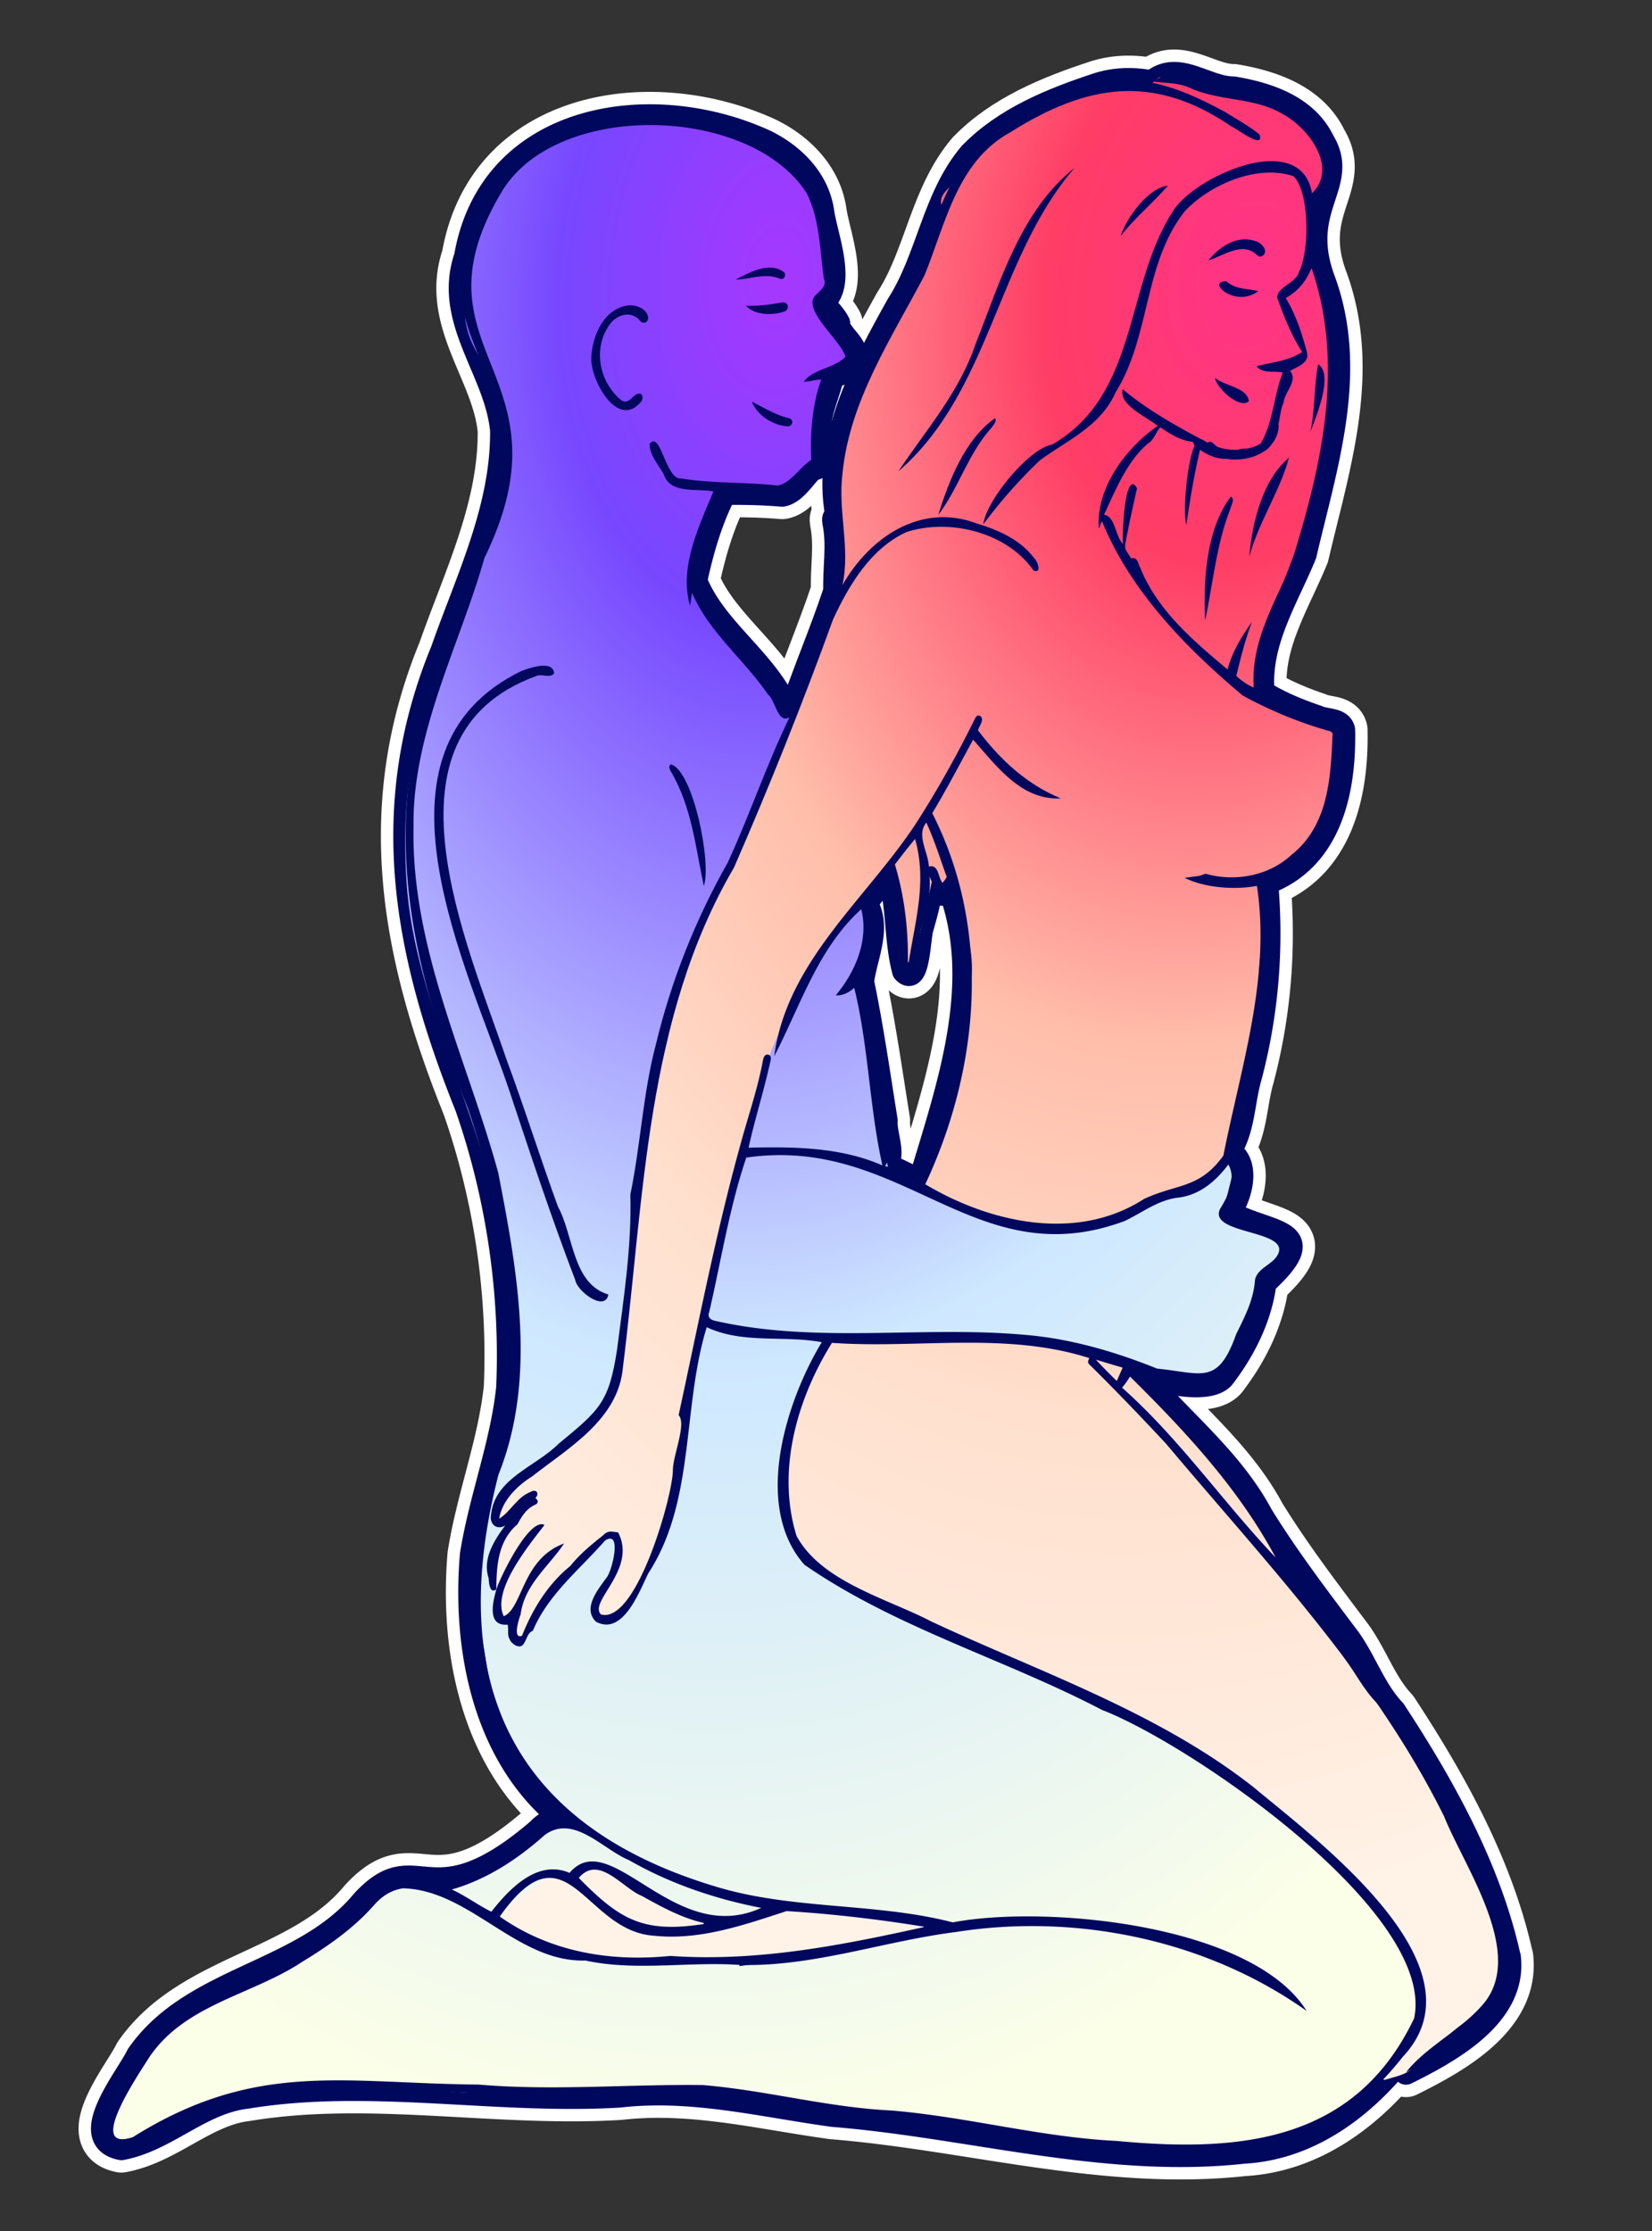
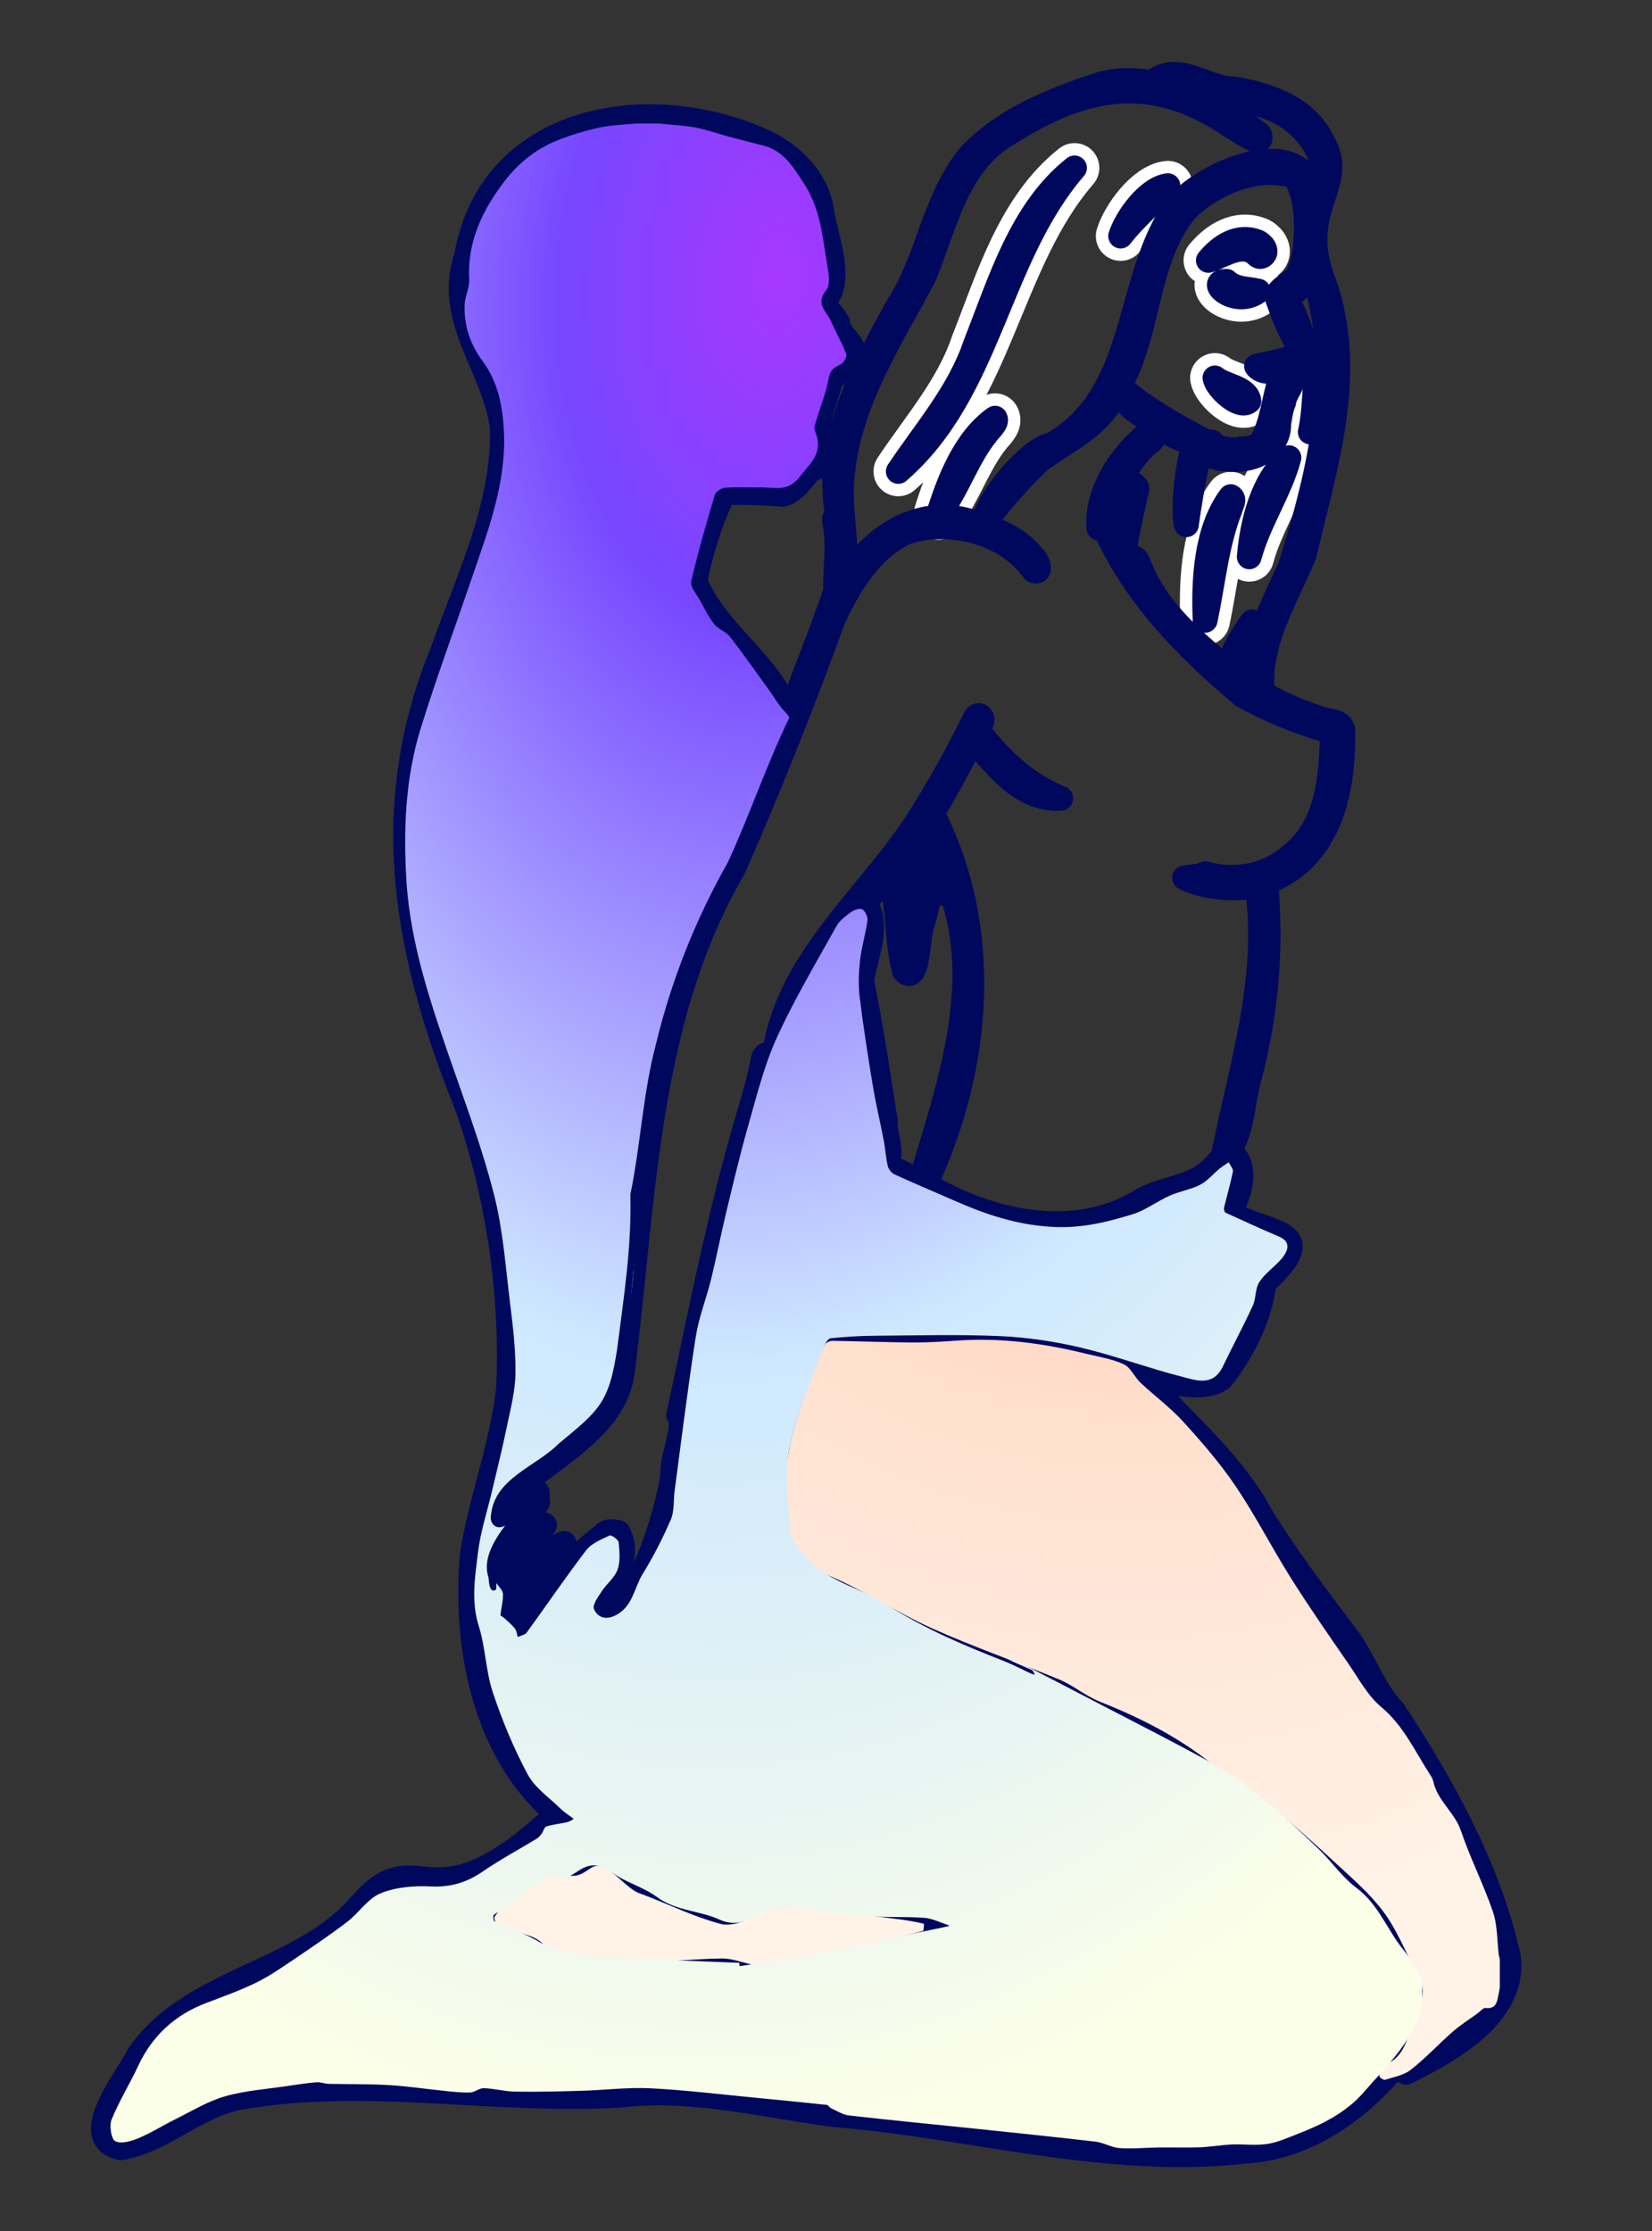
<svg xmlns="http://www.w3.org/2000/svg" width="400" height="540" fill="none">
  <rect width="100%" height="100%" fill="#333333" stroke="none" />
-   <path stroke="#fff" stroke-linecap="round" stroke-linejoin="round" stroke-width="12" d="M365.21 473.62c-4.76-21.37-15.85-41.3-27.79-59.48-4.8-5.11-6.88-11.66-10.84-17.28-7.37-9.81-14.83-19.56-21.28-30.01-7.17-13.41-19.21-22.83-28.89-34.11 4.57 1.57 16.13 4.37 19.6.55 5.1-6.64 9.05-14.51 10.08-22.84 14.09-12.91 1.73-11.31-8.64-16.85 2.81-3.98 5.08-12.02.03-14.9 3.49-5.24 3.31-12.11 5.06-18.07 4.07-15.41 5.36-31.27 3.94-47.03 15.49-5.64 18.97-22.26 18.64-36.96-.6-2.52-4.17-1.97-6.11-2.94-4.64-1.57-9.22-3.44-13.38-6.03-1.12-12.2 5.75-22.66 10.17-33.46 5.02-21.56 12.73-44.29 4.53-66.43-6.54-17.58 6.23-23.06-.15-33.59-3.95-8.18-13.1-11.29-21.51-12.69-6.58 0-13.29-6.53-19.35-1.78 3.02.47 6.06.25 8.92 1.62 7.17 3.2 15.52 2.18 22.37 6.28 6.25 3.4 13.41 12.85 7.07 19.17-2.64-15.47-27.59-4.49-33.37 3.87-12.08 18.11-8.41 44.78-29.58 56.96-5.58.9-16 13.58-16.64 19.3 4.19-5.64 8.61-10.61 13.63-15.45 6.82-5.01 14.83-8.31 18.47-16.64 8.45-13.57 6.66-31.22 16.83-43.87 6.29-6.48 17.44-11.18 26.15-8.33 3.96 3.76 3.87 18.2 1.42 23.01-.73 2.96-5.19 3.65-5.36 6.33 1.59 4.56 3.47 9.25 6.06 13.22-3.23 2.17-7.29 2.48-11.04 3.45 1.47 1.87 4.32 1.08 6.33 1.53-2.17 5.64-2.28 11.91-5.3 17.14-.15.12-.33.21-.5.32-.83.44-1.75.74-2.69.94-.82-.01-1.61.03-2.35.29-1.64.07-3.26-.14-4.81-.63a5.4 5.4 0 0 1-1.25-.99c-.39-.42-.89-.36-1.24-.09-.14-.07-.28-.15-.42-.22-.22-.13-.44-.25-.65-.39a.98.98 0 0 0-.39-.16c-6.82-3.62-13.63-7.52-19.13-12.18-1.07 3.89 5.92 6.7 8.46 8.9-7.65 5.21-14.99 15.06-14.24 24.73.45-.42.27-1.14.79-1.59 6.95 16.99 20.33 30.57 34.02 42.1 6.48 3.55 13.44 6.44 20.54 8.48.62.11 1.39.38 1.22 1.15-.44 10.54-1.06 21.92-10 29-5.43 5.05-13.76 6.55-20.75 4.5-.5.21-1.01.39-1.55.54-1.15.15-2.3.31-3.46.46h-.06c5.22 2.58 12.48 2.89 17.52 1.96 3.37 22.15-3.86 43.7-8.12 65.27-5.82 8.11-11.22 6.74-19.25 10.52-16.26 10.48-37.26 5.77-52.93-3.57 13.18-28.15 16.11-61.53 1.69-89.82 3.5-5.82 6.64-11.84 9.89-17.8 5.64 6.33 11.69 14.76 21.22 14.2-8.35-3.44-14.68-9.4-20.04-16.46.25-1.08 1.74-2.63.5-3.48-.41-.21-.9-.07-1.17.53-4.36 8.84-9.2 17.54-14.57 25.84-12.06 18.15-31.12 33.27-34.09 55.99 6.38-12.28 10.55-26.07 21.06-35.58 1.92 7.54-1.54 15.34-6.17 20.84 1.73.12 3.14-.67 4.48-1.8 3.48 14.14 3.66 28.97 6.82 42.97-10.21-4.47-21.56-4.53-32.41-4.29 1.53-6.92 3.69-13.69 5.22-20.61.21-.69.44-1.72-.5-1.91-.97-.17-1.14.98-1.3 1.69-.94 5-2.42 9.84-3.86 14.71-6.87 23.48-11.34 47.11-16.49 70.84 2.01 2.27-1.54 10.02-1.4 13.66-.31 6.91-9.01 37.06-17.43 34.58-3.01-3.13 8.83-10.91 4.18-19.83-1.43-.19-2.58-.54-3.62.69-2.86 2.24-5.66 4.55-7.95 7.42-5.44 4.39-9.16 10.48-11.71 16.9-2.33.92-.76-4.06-.33-5.18.95-7.2 6.76-11.54 10.53-17.16-10.23 3.73-10.01 15.67-14.61 17.61-3.04-6.22 6.24-17.36 9.86-22.09-3.62-1.92-10.61 12.37-11.67 15.62l.02-.02c-.87 2.99-2.34 8.98 2.71 8.52.33 1.11-.16 2.38.48 3.48.44 1.27 2.66 2.69 3.49 1.04.7-.99.89-2.58 2.15-3.02 3.58-8.69 11.47-14.96 17.47-21.84 4.19-2.73 1.73 7.25.44 8.88-2.07 2.87-5.98 7.49-2.63 10.75 6.49 3.5 10.44-7.16 12.68-11.72 11.42-17.52 8.13-40.09 14.14-59.56 8.74 4.11 18.63 1.91 27.86 3.63-8.68 14.32-16.74 39.75-4.2 53.87 22.07 15.28 48.38 22.77 72.05 35.14 21.56 8.31 80.94 49.1 75.58 74.63-14.33 30.07-42.31 32.49-72.01 29.69-18.41-.89-36.27-5.85-54.6-7.37-15.37-.74-30.3-4.88-45.56-6.15-18.1-.24-36.22 1.43-54.36-.12-32.8-.29-53.96-5.92-83.73 12.73-11.6 3.77 1.49-15.32 3.88-19.17 8.65-13.05 24.95-15.16 37.2-23.31 6.28-3.81 12.36-8.06 17.26-13.6 1.89-2.17 4.16-3.72 7.09-4.15 16.16.37 27.6 17.99 44.17 17.47 12.09 2.64 24.99.21 37.36 1.07 17.81.48 34.83-5.76 52.36-7.97 29.42-4.63 60.84 2.03 84.9 19.1-13.1-20.96-63.01-25.74-85.68-21.43-18.37-4.77-38.45-3.03-56.84-8.5-50.63-14.96-65.92-50.3-53.16-99.85 9.36-23.35 4.6-49.16-.05-73.09-7.61-27.75-21.1-54.28-20.51-83.75-.32-22.76 11.25-44.15 17.18-65.09 21.93-44.91-18.77-49.79 3.99-88.29 13.11-22.6 60.42-21.3 74.01.03 3.22 6.38 3.17 13.82 4.19 20.76.75 1.94-1.23 2.95-2.32 4.28-2.52 3.59 6.28 10.49 7.54 14.54-2.67 2.78-7.69 2.9-10.12 6.02 1.42.11 2.76-.53 4.23-.46-2.22 6.22-2.67 12.87-2.4 19.42-2.81 1.77-4.85 5.55-8.11 6.2-7.79-.86-15.67-.47-23.42-1.71-3.73.38-4.97-11.87-7.62-8.35.06 2.9 2.2 5.04 3.48 7.47 1.57 4.69 8.02 3.23 11.97 4.02-3.48 8.5-8.37 18.33-5.64 27.67.17-1.11.32-2.11.47-3.14 4.03 9.5 12.6 16.13 18.41 24.65 1.84 1.43 2.29 7.16 5.2 5.48-4.16-12.72-18-20.5-22.92-33.03 1.6-7.45 3.69-14.67 7.11-21.36 4.69-.06 9.39.04 14.03.43 2.94-.49 5.15-4.28 7.25-6.34 2.13.04 2.36-2.15 2.09-3.7-.61-2.17.24-4.41-.44-6.52.21-4.05 2.26-8.01 3.06-11.99 6.45-2.26 7.71-4.41 2.97-9.74-.6-.98-1.59-1.78-1.45-3.11-.97-1.91-2.51-3.37-3.99-4.93 5.78-4.24 1.11-15.59.14-21.87-1.05-7.78-6.82-13.66-13.66-17.04-27.63-12.75-66.44-6.78-72.43 27.74-5.28 15.33 7.41 27.49 8.73 42.05.19 18.79-8.34 36-14.44 53.35-15.7 38.16-8.98 73.21 5.91 110.3 7.56 21.66 11 45.11 10.01 68.02-1.43 13.76-6.62 26.81-8.79 40.45-1.97 22.85 3.17 49.03 21.99 63.92-2.33.23-4.24 1.05-5.88 2.84-26.82 23.01-29.22 2.74-42.56 17.32-14.61 17.59-41.33 18.25-54.38 37.13-2.5 5.27-14.98 20.23-4.13 22.33 10.83-1.99 19.08-11.16 30.37-12.45 29.78-4.89 60.23 1.51 90.25-.28 17.51-2.01 34.4 2.31 51.58 4.67 33.21 2.67 66 12.58 99.53 8.92 15.91-.89 28.93-10.72 38.5-22.84 20.66-21.84-20.56-52.34-36.22-65.4-23.18-18.16-51.5-27.68-77.92-40.02-10.73-5.58-26.62-9.61-32.61-20.69-4.9-15.73.12-33.22 8.57-46.74 20.74 1.46 42.13-2.76 62.31 3.69-.44.97-.43 1.14.35 1.87 6.23 6.15 12.27 12.45 18.24 18.86 24.11 28.67 50.57 56.37 67.33 90.23 4.99 12.43 19.92 33.4 9.35 45.52-5.33 6.24-13.71 10.17-18.58 16.39 10.75-5.34 26.51-13.96 24.8-27.98l-.03.01Zm-65.85-310.01c1.03-4.36 2.15-8.78 3.76-13.08-2.52 3.58-4.75 7.21-5.89 11.51-8.4-7.03-17.02-14.33-21.2-24.74-.47-.92-.67-2.65-2.1-2.11-1.76-2.79-1.76-1.99-1.08-5.53.73-3.84 1.61-7.66 2.46-11.48-2.97-5.15-3.68 11.66-3.39 13.51-2.01-2.16-1.8-6.61-4.59-7.12 2.83-6.07 5.6-12.98 10.69-17.27 1.34-.74 1.84-2.67 2.93-3.89 2.46 1.68 4.89 3.22 7.82 3.53.27.32.34.67.43 1-1.92 4.59-2.8 16.29-1.94 19.07.88-6.16 1.9-12.14 3.3-18.15 2.43 1.69 4.45 2.23 6.4 2.19 1.86.32 3.85.18 5.61-.26 1.1-.27 2.17-.72 3.12-1.32.47-.25.91-.53 1.29-.87.32-.28.59-.61.83-.95 1.07-1.25 1.75-2.8 1.8-4.59 0-.13-.03-.23-.06-.33.4-1.76.51-3.67 1.26-5.32.18-2.49 3.59-5.28 1.55-7.62 1.78-1.06 4.74-1.91 4.11-4.47-1.2-4.56-2.69-9.11-5.14-13.18 3.02-1.71 4.87-4.02 6.23-7.24 8.26 23.81 2.17 49.01-5.12 72.12-4.08 9.46-9.65 18.73-8.86 29.37-.93-.24-3.07-1.63-4.21-2.78h-.01Zm-75.33 302.76c-20.48 4.53-40.68 8.51-61.74 7.05-14.59 1.47-29.11-.96-41.28-9.53 16.21-22.93 20.37 3.36 37.11 4.62 11.25 1.23 21.83-2.53 32.35-5.94 11.22.68 22.38 2.01 33.55 3.82l.01-.02Zm-83.89-11.82c4.83-5.75 10.57 2.45 15.25 4.34 4.84 2.68 9.64 5.34 15.01 6.55v.26c-14.64 2.24-20.23-.96-30.26-11.16v.01Zm-8.22-10.42c7.03-5.09 14.01 3.49 20.36 6.1 9.93 5.69 20.92 9.42 32.03 11.56-21.1 9.67-36.44-20.18-46.41-8.47-7.76-3.34-14.53 3.83-18.94 9.4-3.19-1.57-6.13-3.8-9.56-5.38 8.49-2.43 15.98-7.36 22.53-13.22l-.01.01Zm92.39-245.01c1.97 4.34 3.35 8.77 4.92 13.14-.31.59-.62.99-1.03 1.42-1.14-1.37-.85-4.51-3.29-3.94-.14-3.46-3.13-7.7-.61-10.62h.01Zm-2.75 3.95c3.09 10.77-.26 20.67-1.75 31.28.21-8.51-.64-16.88-3.13-25.12 1.54-1.98 3.09-4.03 4.88-6.15v-.01Zm-12.91 34.52c.73-6.02 4.49-13.19.82-19 1.93-2.49 3.84-4.94 5.84-7.51 2.42 7.93 1.62 16.2 3.69 23.95 3.23 3.53 3.36-8.62 4.06-10.4 1.14-4.15 2.4-8.05 1.99-12.47.97 2.19 2.79 6.44 4.81 2.38 9 23.33-.22 48.86-6.99 71.53-2.79-1.28-5.44-2.95-8.59-3.86 2.34-2.86-.18-7.48.08-10.98-1.8-11.22-3.4-22.5-5.72-33.65l.01.01Zm39.28 85.48c-24.86-2.2-50.42 2.23-74.95-3.41-1.1-.28-1.7-.95-1.27-2.04 2.9-12.49 4.88-25.27 8.99-37.43 37.94-5.49 55.2 28.8 91.52 15.39 4.2-1.96 7.88-4.93 12.61-5.64 5.47-.54 9.38-3.85 12.6-8.08 1.95 3.61-.09 7.64-2.04 10.8-2.83 6.19 17.09 4.96 14.03 10.97-1.31 2.54-4.84 3.17-5.54 6.1-.35 4.95-2.44 8.87-4.56 13.19-4.45 12.52-8.27 9.42-19.16 8.34-10.27-4.14-21.16-7.31-32.25-8.19h.02Zm17.44 6.04c2.18.65 4.25 1.27 6.46 1.92-.5 1.13-.95 2.16-1.41 3.21-.33-.23-4.6-4.55-5.05-5.13Zm6.31 6.77c.81-.92 1.38-1.82 1.93-2.69 13.36 13.2 26.31 27.1 35.26 43.8-12.8-13.46-23.27-28.77-37.19-41.12v.01Z" />
-   <path stroke="#fff" stroke-linecap="round" stroke-linejoin="round" stroke-width="12" d="M191.18 173.64c3.38-10.28 7.82-20.49 11.16-30.6-.18-5.54.9-11.09-.23-16.62-.14-.99-.12-1.01.68-1.81-3.32-18.04 6.31-35.55 14.73-50.69 7.4-11.47 8.61-26.01 17.56-36.57 8.26-8.53 19.73-13.15 30.83-16.79 10.61-3.32 21.4 1.5 30.65 6.51 2.82 1.77 5.86 3.38 8.41 5.49 1.28 3.85-5.53-1.46-6.8-1.95-18.86-12.9-35-10.28-53.58 1.43-12.86 7.06-15.63 22.11-20.74 34.61-8.01 15.25-18.16 30.37-19.86 48-1.16 9.12 1.95 17.87 0 26.95 6.61-11.59 18.99-19.99 32.48-14.91 5.19 1.57 10.48 3.86 13.84 8.29.88.69 2.1 3.91-.03 3.14-6.44-9.26-20.24-12.72-30.76-9.35-8.64 3.92-13.95 12.8-17.81 21.16-7.36 20.28-15.35 40.26-23.98 60.04-21.4 36.53-21.73 79.86-26.89 120.91-1.07 12.63-12.97 19.42-22.05 26.51-3.73 2.34-7.21 5.89-7.94 10.2 2.6-1.48 4.32-5.24 7.6-6.47 1.38-.85 2.28.37 1.18 1.47.74.56.84 1.26-.14 1.66-2.09.98-3.19 2.8-4.18 4.68-4.75 4.02-5.07 9.97-5.15 15.78l.02-.02c-1.63 1.23-1.81-1.67-1.87-2.74-1.55-4.5 1.3-9.09 4-12.7-2.19 1.24-3.89-.49-3.4-2.75.98-8.74 10.86-11.52 16.37-17.07 9.92-8.18 12.19-9.95 14.15-22.93 1.6-12.43 3.54-24.81 3.2-37.38 2.47-11.94 3.06-24.53 6.14-36.17 3.74-15.54 9.58-30.31 17.45-44.2 5.33-11.57 9.39-23.69 14.95-35.16l-.02.03.03.02Z" />
  <path stroke="#fff" stroke-linecap="round" stroke-linejoin="round" stroke-width="12" d="M217.5 114.11c6.73-10.09 14.81-19.19 18.72-30.87 5.93-14.94 10.93-32.3 23.96-42.6-18.88 21.87-20.36 54.15-42.68 73.47ZM227.18 124.64c2.6-8.37 6.49-18.34 13.76-23.43.48.75-.36 1.61-.77 2.22-5.71 6.22-7.97 14.59-12.98 21.21h-.01ZM292.58 63.02c2.95-3.59 7.27-6.29 11.78-4.53 1.22.45 2.81 2.31 1.42 3.38-.49.34-1.01.33-1.5-.21-3.52-3.29-8 .28-11.7 1.37v-.01ZM282.79 44.94c-3.58 4.17-8.08 7.82-11.45 12.2 1.4-4.45 6.68-11.68 11.45-12.2ZM294.17 91.47c2.42 1.99 7.83 2.3 8.23 5.64-2.26 2.02-7.78-3.12-8.23-5.64ZM304.68 70.46c-5.51 4.23-12.86-2.43-7.72-2.38 2.24 2.05 5.03 1.72 7.72 2.38ZM147.31 313.33c-.77 4.3-7.63-.76-8.05-3.58-5.74-14.98-10.76-30.16-15.8-45.36-10.21-30.46-37.05-82.75 2.91-102.04 2.07-.72 7.6-2.68 7.79.68-1.02 1.23-3.12-.09-4.53.68-39.29 14.49-16.49 64.58-7.03 92.62 4.41 11.84 8.17 23.87 12.5 35.73 3.83 7 3.48 18.68 12.21 21.27ZM143.15 86.65c.26-5.53 3.03-11.82 8.85-12.72 1.97-.24 4.82.81 4.96 3.06-.08 1.01-.96 1.46-1.8.89-2.32-3.17-6.49-1.6-8.06 1.48-3.41 5.54-1.85 12.97 2.96 17.21 2.25 2.08 3.11-1.62 5.03-1.29.66.38.56 1.24.25 1.82-5.71 7.13-12.38-5.08-12.18-10.45h-.01ZM170.41 214.45c-2-9.43-2.96-19.27-7.95-27.67-.54-.86-.53-1.47 0-1.79 5.43 1.61 9.9 24.17 7.95 29.46ZM182.04 97.2c2.93 1.47 5.69 3.24 8.91 4 1.18.2 1.23 1.76-.09 2-3.53-.12-7.58-2.63-8.82-6ZM180.6 74c2.94.14 5.86-.28 8.75-.79 1.48-.24 1.95 1.57.65 2.18-3.01 1-7.13.98-9.4-1.39ZM178.12 67.67c3.45-1.78 8.29-4.48 11.78-1.73.54.7-.06 1.8-.96 1.56-3.52-1.58-7.34.13-10.82.17ZM291.79 150.14c-.43-9.91.27-22.05 6.22-29.94 1.12.62.06 2.03-.1 2.94-3.42 8.66-4.19 18.08-6.11 27.01l-.01-.01ZM302.48 134.78c.69-8.23 3.21-18.65 9.61-24-2.04 7.84-7.41 15.74-9.61 24ZM317.26 104.57c1.21-5.38.86-11.26 1.91-16.41 3.82 2.45-.51 12.76-1.91 16.41Z" />
  <path stroke="#00085E" stroke-linecap="round" stroke-linejoin="round" stroke-width="6" d="M365.21 473.62c-4.76-21.37-15.85-41.3-27.79-59.48-4.8-5.11-6.88-11.66-10.84-17.28-7.37-9.81-14.83-19.56-21.28-30.01-7.17-13.41-19.21-22.83-28.89-34.11 4.57 1.57 16.13 4.37 19.6.55 5.1-6.64 9.05-14.51 10.08-22.84 14.09-12.91 1.73-11.31-8.64-16.85 2.81-3.98 5.08-12.02.03-14.9 3.49-5.24 3.31-12.11 5.06-18.07 4.07-15.41 5.36-31.27 3.94-47.03 15.49-5.64 18.97-22.26 18.64-36.96-.6-2.52-4.17-1.97-6.11-2.94-4.64-1.57-9.22-3.44-13.38-6.03-1.12-12.2 5.75-22.66 10.17-33.46 5.02-21.56 12.73-44.29 4.53-66.43-6.54-17.58 6.23-23.06-.15-33.59-3.95-8.18-13.1-11.29-21.51-12.69-6.58 0-13.29-6.53-19.35-1.78 3.02.47 6.06.25 8.92 1.62 7.17 3.2 15.52 2.18 22.37 6.28 6.25 3.4 13.41 12.85 7.07 19.17-2.64-15.47-27.59-4.49-33.37 3.87-12.08 18.11-8.41 44.78-29.58 56.96-5.58.9-16 13.58-16.64 19.3 4.19-5.64 8.61-10.61 13.63-15.45 6.82-5.01 14.83-8.31 18.47-16.64 8.45-13.57 6.66-31.22 16.83-43.87 6.29-6.48 17.44-11.18 26.15-8.33 3.96 3.76 3.87 18.2 1.42 23.01-.73 2.96-5.19 3.65-5.36 6.33 1.59 4.56 3.47 9.25 6.06 13.22-3.23 2.17-7.29 2.48-11.04 3.45 1.47 1.87 4.32 1.08 6.33 1.53-2.17 5.64-2.28 11.91-5.3 17.14-.15.12-.33.21-.5.32-.83.44-1.75.74-2.69.94-.82-.01-1.61.03-2.35.29-1.64.07-3.26-.14-4.81-.63a5.4 5.4 0 0 1-1.25-.99c-.39-.42-.89-.36-1.24-.09-.14-.07-.28-.15-.42-.22-.22-.13-.44-.25-.65-.39a.98.98 0 0 0-.39-.16c-6.82-3.62-13.63-7.52-19.13-12.18-1.07 3.89 5.92 6.7 8.46 8.9-7.65 5.21-14.99 15.06-14.24 24.73.45-.42.27-1.14.79-1.59 6.95 16.99 20.33 30.57 34.02 42.1 6.48 3.55 13.44 6.44 20.54 8.48.62.11 1.39.38 1.22 1.15-.44 10.54-1.06 21.92-10 29-5.43 5.05-13.76 6.55-20.75 4.5-.5.21-1.01.39-1.55.54-1.15.15-2.3.31-3.46.46h-.06c5.22 2.58 12.48 2.89 17.52 1.96 3.37 22.15-3.86 43.7-8.12 65.27-5.82 8.11-11.22 6.74-19.25 10.52-16.26 10.48-37.26 5.77-52.93-3.57 13.18-28.15 16.11-61.53 1.69-89.82 3.5-5.82 6.64-11.84 9.89-17.8 5.64 6.33 11.69 14.76 21.22 14.2-8.35-3.44-14.68-9.4-20.04-16.46.25-1.08 1.74-2.63.5-3.48-.41-.21-.9-.07-1.17.53-4.36 8.84-9.2 17.54-14.57 25.84-12.06 18.15-31.12 33.27-34.09 55.99 6.38-12.28 10.55-26.07 21.06-35.58 1.92 7.54-1.54 15.34-6.17 20.84 1.73.12 3.14-.67 4.48-1.8 3.48 14.14 3.66 28.97 6.82 42.97-10.21-4.47-21.56-4.53-32.41-4.29 1.53-6.92 3.69-13.69 5.22-20.61.21-.69.44-1.72-.5-1.91-.97-.17-1.14.98-1.3 1.69-.94 5-2.42 9.84-3.86 14.71-6.87 23.48-11.34 47.11-16.49 70.84 2.01 2.27-1.54 10.02-1.4 13.66-.31 6.91-9.01 37.06-17.43 34.58-3.01-3.13 8.83-10.91 4.18-19.83-1.43-.19-2.58-.54-3.62.69-2.86 2.24-5.66 4.55-7.95 7.42-5.44 4.39-9.16 10.48-11.71 16.9-2.33.92-.76-4.06-.33-5.18.95-7.2 6.76-11.54 10.53-17.16-10.23 3.73-10.01 15.67-14.61 17.61-3.04-6.22 6.24-17.36 9.86-22.09-3.62-1.92-10.61 12.37-11.67 15.62l.02-.02c-.87 2.99-2.34 8.98 2.71 8.52.33 1.11-.16 2.38.48 3.48.44 1.27 2.66 2.69 3.49 1.04.7-.99.89-2.58 2.15-3.02 3.58-8.69 11.47-14.96 17.47-21.84 4.19-2.73 1.73 7.25.44 8.88-2.07 2.87-5.98 7.49-2.63 10.75 6.49 3.5 10.44-7.16 12.68-11.72 11.42-17.52 8.13-40.09 14.14-59.56 8.74 4.11 18.63 1.91 27.86 3.63-8.68 14.32-16.74 39.75-4.2 53.87 22.07 15.28 48.38 22.77 72.05 35.14 21.56 8.31 80.94 49.1 75.58 74.63-14.33 30.07-42.31 32.49-72.01 29.69-18.41-.89-36.27-5.85-54.6-7.37-15.37-.74-30.3-4.88-45.56-6.15-18.1-.24-36.22 1.43-54.36-.12-32.8-.29-53.96-5.92-83.73 12.73-11.6 3.77 1.49-15.32 3.88-19.17 8.65-13.05 24.95-15.16 37.2-23.31 6.28-3.81 12.36-8.06 17.26-13.6 1.89-2.17 4.16-3.72 7.09-4.15 16.16.37 27.6 17.99 44.17 17.47 12.09 2.64 24.99.21 37.36 1.07 17.81.48 34.83-5.76 52.36-7.97 29.42-4.63 60.84 2.03 84.9 19.1-13.1-20.96-63.01-25.74-85.68-21.43-18.37-4.77-38.45-3.03-56.84-8.5-50.63-14.96-65.92-50.3-53.16-99.85 9.36-23.35 4.6-49.16-.05-73.09-7.61-27.75-21.1-54.28-20.51-83.75-.32-22.76 11.25-44.15 17.18-65.09 21.93-44.91-18.77-49.79 3.99-88.29 13.11-22.6 60.42-21.3 74.01.03 3.22 6.38 3.17 13.82 4.19 20.76.75 1.94-1.23 2.95-2.32 4.28-2.52 3.59 6.28 10.49 7.54 14.54-2.67 2.78-7.69 2.9-10.12 6.02 1.42.11 2.76-.53 4.23-.46-2.22 6.22-2.67 12.87-2.4 19.42-2.81 1.77-4.85 5.55-8.11 6.2-7.79-.86-15.67-.47-23.42-1.71-3.73.38-4.97-11.87-7.62-8.35.06 2.9 2.2 5.04 3.48 7.47 1.57 4.69 8.02 3.23 11.97 4.02-3.48 8.5-8.37 18.33-5.64 27.67.17-1.11.32-2.11.47-3.14 4.03 9.5 12.6 16.13 18.41 24.65 1.84 1.43 2.29 7.16 5.2 5.48-4.16-12.72-18-20.5-22.92-33.03 1.6-7.45 3.69-14.67 7.11-21.36 4.69-.06 9.39.04 14.03.43 2.94-.49 5.15-4.28 7.25-6.34 2.13.04 2.36-2.15 2.09-3.7-.61-2.17.24-4.41-.44-6.52.21-4.05 2.26-8.01 3.06-11.99 6.45-2.26 7.71-4.41 2.97-9.74-.6-.98-1.59-1.78-1.45-3.11-.97-1.91-2.51-3.37-3.99-4.93 5.78-4.24 1.11-15.59.14-21.87-1.05-7.78-6.82-13.66-13.66-17.04-27.63-12.75-66.44-6.78-72.43 27.74-5.28 15.33 7.41 27.49 8.73 42.05.19 18.79-8.34 36-14.44 53.35-15.7 38.16-8.98 73.21 5.91 110.3 7.56 21.66 11 45.11 10.01 68.02-1.43 13.76-6.62 26.81-8.79 40.45-1.97 22.85 3.17 49.03 21.99 63.92-2.33.23-4.24 1.05-5.88 2.84-26.82 23.01-29.22 2.74-42.56 17.32-14.61 17.59-41.33 18.25-54.38 37.13-2.5 5.27-14.98 20.23-4.13 22.33 10.83-1.99 19.08-11.16 30.37-12.45 29.78-4.89 60.23 1.51 90.25-.28 17.51-2.01 34.4 2.31 51.58 4.67 33.21 2.67 66 12.58 99.53 8.92 15.91-.89 28.93-10.72 38.5-22.84 20.66-21.84-20.56-52.34-36.22-65.4-23.18-18.16-51.5-27.68-77.92-40.02-10.73-5.58-26.62-9.61-32.61-20.69-4.9-15.73.12-33.22 8.57-46.74 20.74 1.46 42.13-2.76 62.31 3.69-.44.97-.43 1.14.35 1.87 6.23 6.15 12.27 12.45 18.24 18.86 24.11 28.67 50.57 56.37 67.33 90.23 4.99 12.43 19.92 33.4 9.35 45.52-5.33 6.24-13.71 10.17-18.58 16.39 10.75-5.34 26.51-13.96 24.8-27.98l-.03.01Zm-65.85-310.01c1.03-4.36 2.15-8.78 3.76-13.08-2.52 3.58-4.75 7.21-5.89 11.51-8.4-7.03-17.02-14.33-21.2-24.74-.47-.92-.67-2.65-2.1-2.11-1.76-2.79-1.76-1.99-1.08-5.53.73-3.84 1.61-7.66 2.46-11.48-2.97-5.15-3.68 11.66-3.39 13.51-2.01-2.16-1.8-6.61-4.59-7.12 2.83-6.07 5.6-12.98 10.69-17.27 1.34-.74 1.84-2.67 2.93-3.89 2.46 1.68 4.89 3.22 7.82 3.53.27.32.34.67.43 1-1.92 4.59-2.8 16.29-1.94 19.07.88-6.16 1.9-12.14 3.3-18.15 2.43 1.69 4.45 2.23 6.4 2.19 1.86.32 3.85.18 5.61-.26 1.1-.27 2.17-.72 3.12-1.32.47-.25.91-.53 1.29-.87.32-.28.59-.61.83-.95 1.07-1.25 1.75-2.8 1.8-4.59 0-.13-.03-.23-.06-.33.4-1.76.51-3.67 1.26-5.32.18-2.49 3.59-5.28 1.55-7.62 1.78-1.06 4.74-1.91 4.11-4.47-1.2-4.56-2.69-9.11-5.14-13.18 3.02-1.71 4.87-4.02 6.23-7.24 8.26 23.81 2.17 49.01-5.12 72.12-4.08 9.46-9.65 18.73-8.86 29.37-.93-.24-3.07-1.63-4.21-2.78h-.01Zm-75.33 302.76c-20.48 4.53-40.68 8.51-61.74 7.05-14.59 1.47-29.11-.96-41.28-9.53 16.21-22.93 20.37 3.36 37.11 4.62 11.25 1.23 21.83-2.53 32.35-5.94 11.22.68 22.38 2.01 33.55 3.82l.01-.02Zm-83.89-11.82c4.83-5.75 10.57 2.45 15.25 4.34 4.84 2.68 9.64 5.34 15.01 6.55v.26c-14.64 2.24-20.23-.96-30.26-11.16v.01Zm-8.22-10.42c7.03-5.09 14.01 3.49 20.36 6.1 9.93 5.69 20.92 9.42 32.03 11.56-21.1 9.67-36.44-20.18-46.41-8.47-7.76-3.34-14.53 3.83-18.94 9.4-3.19-1.57-6.13-3.8-9.56-5.38 8.49-2.43 15.98-7.36 22.53-13.22l-.01.01Zm92.39-245.01c1.97 4.34 3.35 8.77 4.92 13.14-.31.59-.62.99-1.03 1.42-1.14-1.37-.85-4.51-3.29-3.94-.14-3.46-3.13-7.7-.61-10.62h.01Zm-2.75 3.95c3.09 10.77-.26 20.67-1.75 31.28.21-8.51-.64-16.88-3.13-25.12 1.54-1.98 3.09-4.03 4.88-6.15v-.01Zm-12.91 34.52c.73-6.02 4.49-13.19.82-19 1.93-2.49 3.84-4.94 5.84-7.51 2.42 7.93 1.62 16.2 3.69 23.95 3.23 3.53 3.36-8.62 4.06-10.4 1.14-4.15 2.4-8.05 1.99-12.47.97 2.19 2.79 6.44 4.81 2.38 9 23.33-.22 48.86-6.99 71.53-2.79-1.28-5.44-2.95-8.59-3.86 2.34-2.86-.18-7.48.08-10.98-1.8-11.22-3.4-22.5-5.72-33.65l.01.01Zm39.28 85.48c-24.86-2.2-50.42 2.23-74.95-3.41-1.1-.28-1.7-.95-1.27-2.04 2.9-12.49 4.88-25.27 8.99-37.43 37.94-5.49 55.2 28.8 91.52 15.39 4.2-1.96 7.88-4.93 12.61-5.64 5.47-.54 9.38-3.85 12.6-8.08 1.95 3.61-.09 7.64-2.04 10.8-2.83 6.19 17.09 4.96 14.03 10.97-1.31 2.54-4.84 3.17-5.54 6.1-.35 4.95-2.44 8.87-4.56 13.19-4.45 12.52-8.27 9.42-19.16 8.34-10.27-4.14-21.16-7.31-32.25-8.19h.02Zm17.44 6.04c2.18.65 4.25 1.27 6.46 1.92-.5 1.13-.95 2.16-1.41 3.21-.33-.23-4.6-4.55-5.05-5.13Zm6.31 6.77c.81-.92 1.38-1.82 1.93-2.69 13.36 13.2 26.31 27.1 35.26 43.8-12.8-13.46-23.27-28.77-37.19-41.12v.01Z" />
  <path stroke="#00085E" stroke-linecap="round" stroke-linejoin="round" stroke-width="6" d="M191.18 173.64c3.38-10.28 7.82-20.49 11.16-30.6-.18-5.54.9-11.09-.23-16.62-.14-.99-.12-1.01.68-1.81-3.32-18.04 6.31-35.55 14.73-50.69 7.4-11.47 8.61-26.01 17.56-36.57 8.26-8.53 19.73-13.15 30.83-16.79 10.61-3.32 21.4 1.5 30.65 6.51 2.82 1.77 5.86 3.38 8.41 5.49 1.28 3.85-5.53-1.46-6.8-1.95-18.86-12.9-35-10.28-53.58 1.43-12.86 7.06-15.63 22.11-20.74 34.61-8.01 15.25-18.16 30.37-19.86 48-1.16 9.12 1.95 17.87 0 26.95 6.61-11.59 18.99-19.99 32.48-14.91 5.19 1.57 10.48 3.86 13.84 8.29.88.69 2.1 3.91-.03 3.14-6.44-9.26-20.24-12.72-30.76-9.35-8.64 3.92-13.95 12.8-17.81 21.16-7.36 20.28-15.35 40.26-23.98 60.04-21.4 36.53-21.73 79.86-26.89 120.91-1.07 12.63-12.97 19.42-22.05 26.51-3.73 2.34-7.21 5.89-7.94 10.2 2.6-1.48 4.32-5.24 7.6-6.47 1.38-.85 2.28.37 1.18 1.47.74.56.84 1.26-.14 1.66-2.09.98-3.19 2.8-4.18 4.68-4.75 4.02-5.07 9.97-5.15 15.78l.02-.02c-1.63 1.23-1.81-1.67-1.87-2.74-1.55-4.5 1.3-9.09 4-12.7-2.19 1.24-3.89-.49-3.4-2.75.98-8.74 10.86-11.52 16.37-17.07 9.92-8.18 12.19-9.95 14.15-22.93 1.6-12.43 3.54-24.81 3.2-37.38 2.47-11.94 3.06-24.53 6.14-36.17 3.74-15.54 9.58-30.31 17.45-44.2 5.33-11.57 9.39-23.69 14.95-35.16l-.02.03.03.02Z" />
  <path stroke="#00085E" stroke-linecap="round" stroke-linejoin="round" stroke-width="6" d="M217.5 114.11c6.73-10.09 14.81-19.19 18.72-30.87 5.93-14.94 10.93-32.3 23.96-42.6-18.88 21.87-20.36 54.15-42.68 73.47ZM227.18 124.64c2.6-8.37 6.49-18.34 13.76-23.43.48.75-.36 1.61-.77 2.22-5.71 6.22-7.97 14.59-12.98 21.21h-.01ZM292.58 63.02c2.95-3.59 7.27-6.29 11.78-4.53 1.22.45 2.81 2.31 1.42 3.38-.49.34-1.01.33-1.5-.21-3.52-3.29-8 .28-11.7 1.37v-.01ZM282.79 44.94c-3.58 4.17-8.08 7.82-11.45 12.2 1.4-4.45 6.68-11.68 11.45-12.2ZM294.17 91.47c2.42 1.99 7.83 2.3 8.23 5.64-2.26 2.02-7.78-3.12-8.23-5.64ZM304.68 70.46c-5.51 4.23-12.86-2.43-7.72-2.38 2.24 2.05 5.03 1.72 7.72 2.38ZM147.31 313.33c-.77 4.3-7.63-.76-8.05-3.58-5.74-14.98-10.76-30.16-15.8-45.36-10.21-30.46-37.05-82.75 2.91-102.04 2.07-.72 7.6-2.68 7.79.68-1.02 1.23-3.12-.09-4.53.68-39.29 14.49-16.49 64.58-7.03 92.62 4.41 11.84 8.17 23.87 12.5 35.73 3.83 7 3.48 18.68 12.21 21.27ZM143.15 86.65c.26-5.53 3.03-11.82 8.85-12.72 1.97-.24 4.82.81 4.96 3.06-.08 1.01-.96 1.46-1.8.89-2.32-3.17-6.49-1.6-8.06 1.48-3.41 5.54-1.85 12.97 2.96 17.21 2.25 2.08 3.11-1.62 5.03-1.29.66.38.56 1.24.25 1.82-5.71 7.13-12.38-5.08-12.18-10.45h-.01ZM170.41 214.45c-2-9.43-2.96-19.27-7.95-27.67-.54-.86-.53-1.47 0-1.79 5.43 1.61 9.9 24.17 7.95 29.46ZM182.04 97.2c2.93 1.47 5.69 3.24 8.91 4 1.18.2 1.23 1.76-.09 2-3.53-.12-7.58-2.63-8.82-6ZM180.6 74c2.94.14 5.86-.28 8.75-.79 1.48-.24 1.95 1.57.65 2.18-3.01 1-7.13.98-9.4-1.39ZM178.12 67.67c3.45-1.78 8.29-4.48 11.78-1.73.54.7-.06 1.8-.96 1.56-3.52-1.58-7.34.13-10.82.17ZM291.79 150.14c-.43-9.91.27-22.05 6.22-29.94 1.12.62.06 2.03-.1 2.94-3.42 8.66-4.19 18.08-6.11 27.01l-.01-.01ZM302.48 134.78c.69-8.23 3.21-18.65 9.61-24-2.04 7.84-7.41 15.74-9.61 24ZM317.26 104.57c1.21-5.38.86-11.26 1.91-16.41 3.82 2.45-.51 12.76-1.91 16.41Z" />
-   <path fill="url(#a)" d="M127.79 362.49c-1.51 1.58-2.94 3.25-4.58 4.69-.62.54-1.72.53-2.6.78-.2-.81-.84-1.88-.53-2.38 1.59-2.59 3.02-5.48 5.24-7.43 4.08-3.59 8.82-6.4 12.99-9.9 3.27-2.74 6.55-5.69 8.93-9.16 1.57-2.29 1.69-5.63 2.24-8.55 1.28-6.78 2.64-13.56 3.53-20.39.44-3.4-.39-6.94-.08-10.37 1-11.24.88-22.59 4.42-33.55 2.37-7.32 4.8-14.84 5.45-22.43.49-5.68 2.48-10.59 4.37-15.58 1.65-4.39 4.89-8.15 6.88-12.44 3.95-8.49 7.56-17.15 11.25-25.76 2.85-6.63 5.73-13.25 8.38-19.96 1.77-4.47 3.15-9.09 4.75-13.63 1.35-3.85 2.78-7.66 4.12-11.51.25-.73.39-1.53.4-2.3.11-9.42-.13-18.86.38-28.25.27-4.89 1.19-9.97 3-14.49 2.79-6.98 6.6-13.56 9.97-20.31 3.42-6.85 6.95-13.65 10.2-20.58 1.1-2.34 1.46-5.02 2.17-7.54.02-.07.13-.17.11-.2-2.76-3.91 1.41-5.53 2.82-7.86 3.71-6.14 8.84-10.89 15.51-13.79 1.78-.78 3.97-.99 5.38-2.17 6.66-5.55 14.76-6.12 22.78-7.03.9-.1 1.95.51 2.74.24.99-.35 1.77-1.27 2.64-1.95h3.36c5.7 2.8 11.98 3.42 18.04 4.88 3.83.92 8.22 1.71 11.04 4.11 3.56 3.02 7.8 6.03 8.23 11.86.3 4.04-.57 7.61-2.15 10.99-2.33 4.98-2.63 9.67-.69 14.9 1.33 3.59 1.42 7.62 2.23 11.42.8 3.74 2.06 7.39 2.62 11.15.3 2.01-.53 4.17-.71 6.28-.45 5.07-.71 10.15-1.26 15.21-.22 2.06-.98 4.06-1.5 6.09-.29 1.13-.51 2.27-.87 3.37-.7 2.15-1.44 4.3-2.24 6.42-2.63 6.91-5.39 13.78-7.9 20.73-1 2.76-1.55 5.69-2.15 8.57-.65 3.11-1.1 6.27-1.7 9.4-.74 3.88.67 6.26 4.54 7.43 3.82 1.16 7.48 2.89 11.32 3.98 2.21.63 3.2 1.9 2.9 3.85-1.06 6.75-2.16 13.51-3.66 20.17-.49 2.19-2.02 4.3-3.53 6.07-1.31 1.54-3.22 2.6-4.93 3.78-2.08 1.44-4.3 2.68-6.29 4.23-.4.31-.04 1.61 0 2.45.15 2.68.54 5.37.43 8.03-.25 6.05-1.55 12.17-.9 18.1.55 5.02-1.54 9.14-2.21 13.69-.33 2.25-1.12 4.44-1.64 6.67-1.32 5.59-2.56 11.2-3.91 16.78-.86 3.56-6.36 7.9-10.01 8.58-2.72.51-5.37 1.55-7.97 2.56-5.26 2.04-10.32 4.79-15.74 6.15-3.9.98-8.25.19-12.4.14-2.95-.04-5.95.11-8.83-.39-1.37-.24-2.45-1.88-3.77-2.73-.68-.43-1.61-.45-2.38-.76-3.62-1.47-7.3-2.85-10.82-4.53-2.64-1.26-.7-3.05-.2-4.69 1.33-4.3 2.59-8.61 3.79-12.95 1.74-6.27 3.68-12.51 4.99-18.87.81-3.97.06-8.27.95-12.2 2.1-9.22-1.84-17.25-4.2-25.62-.02-.08-.42-.18-.49-.11-1.55 1.53-2.59.96-3.39-.78-.17-.37-.46-.68-.7-1.02-.08.32-.16.65-.23.97-1.43 6.15-2.79 12.31-4.37 18.42-.22.85-1.54 1.41-2.34 2.11-.22-.95-.58-1.89-.65-2.85-.31-4.12-.44-8.26-.85-12.38-.24-2.45-.88-4.85-1.35-7.28-.06-.29-.18-.58-.28-.86-.28.15-.63.23-.83.45-4.28 4.85-8.74 9.57-12.75 14.64-3.16 3.99-6.08 8.25-8.5 12.72-1.64 3.04-2.07 6.71-3.33 9.99-2.1 5.45-4.63 10.74-6.58 16.23-1.34 3.78-1.94 7.82-3.01 11.71-1.43 5.21-2.98 10.38-4.49 15.57-.04.12-.18.21-.27.32l-.16-.97c-.11.46-.26.91-.33 1.37-.89 5.81-1.51 11.68-2.73 17.42-1.28 6.01-3.47 11.83-4.65 17.86-1.2 6.13-2.07 12.39-2.35 18.62-.43 9.3-2.43 18.13-6.19 26.6-2.02 4.54-3.74 9.24-6.09 13.6-1.25 2.3-3.47 4.14-5.47 5.94-.46.42-2.37.17-2.66-.33-.72-1.25-1.59-3.09-1.15-4.19 1.39-3.42 3.59-6.51 5-9.92.51-1.24-.55-3.04-.48-4.56.15-3.24-1.05-2.48-2.54-.98-4.86 4.89-9.98 9.56-14.42 14.82-2.03 2.41-2.69 5.98-4.01 9-.15.34-.57.82-.85.81a4.99 4.99 0 0 1-1.92-.55c-.27-.14-.35-.67-.49-1.03-.6-1.66-.4-3.97-3.37-3.64-.28.03-1.08-2.42-1.21-3.76-.38-3.83-.76-7.68-.68-11.51.04-1.94.81-4.03 1.8-5.72.9-1.52 2.66-2.51 3.86-3.89 1.09-1.26 1.94-2.74 2.89-4.12.38-.31.76-.62 1.13-.93 0 0-.11-.16-.17-.24l-1.12 1 .03-.05Z" />
  <path fill="url(#b)" d="M363.14 481.15c-.16.87-.31 1.74-.5 2.6-.34 1.55-1.02 2.51-2.92 2.26-.6-.08-1.33.86-1.99 1.34-2 1.45-4.12 2.78-5.97 4.4-3.44 3.01-6.56 6.4-10.15 9.22-1.69 1.33-4.11 1.75-6.24 2.43-.36.11-1.36-.56-1.38-.91-.06-.87.12-2.45.48-2.54 5.5-1.28 5.99-6.43 7.92-10.32 1.15-2.31 2.01-4.99 2.11-7.54.08-1.84-1.14-3.82-2.05-5.6-2.4-4.71-4.44-9.73-7.58-13.9-3.29-4.38-7.58-8.04-11.63-11.79-4.98-4.61-10.03-9.18-15.33-13.41-4.97-3.97-10.43-7.31-15.46-11.21-7.96-6.18-16.8-10.59-26.11-14.29-3.46-1.37-6.44-3.95-9.88-5.38-10.23-4.25-20.75-7.86-30.84-12.4-8.69-3.91-16.71-9.33-25.48-13-6.09-2.55-8.91-7.09-9.63-12.57-.78-5.96-.47-12.29.66-18.21 1.26-6.59 3.93-12.92 6.08-19.33.64-1.92 1.51-3.79 2.47-5.57.27-.5 1.24-.9 1.88-.89 6.47.09 12.93.36 19.4.4 3.61.02 7.22-.21 10.82-.46 10.51-.74 20.8.65 30.98 3.14 3.14.77 6.42 1.27 9.31 2.6 1.67.77 2.57 3.08 4.04 4.46 3.43 3.22 7.28 6.04 10.42 9.51 4.51 4.97 8.96 10.1 12.7 15.66 4.8 7.13 8.72 14.85 13.31 22.13 4.43 7.03 9.18 13.86 13.9 20.7 2.5 3.62 4.67 7.75 7.95 10.48 5.51 4.59 8.23 10.89 11.96 16.58.3.45.55.97.67 1.5 1 4.64 5.17 7.43 6.68 11.9 2.24 6.64 5.48 12.94 7.74 19.58 1.12 3.28.99 6.98 1.43 10.49.04.33.15.65.23.97v6.97Z" />
  <path fill="url(#c)" d="M182.75 475.69c-2.9-.64-5.43-1.67-7.94-1.65-6.94.06-13.88.98-20.8.75-6.74-.22-13.46-1.33-20.15-2.32-1.13-.17-1.99-1.8-3.09-2.59-.84-.61-1.82-1.09-2.81-1.41-2.39-.8-4.86-1.35-7.19-2.28-.58-.23-1.28-1.87-1.03-2.23 1.35-1.89 2.73-3.91 4.57-5.26 2.65-1.94 5.62-3.49 8.61-4.88 1.16-.54 2.91-.65 4.08-.17 2.73 1.12 4.37-.46 6.37-1.69.81-.5 2.5-.52 3.25.01 2.28 1.6 4.21 3.68 6.45 5.34 1.13.84 2.6 1.24 3.94 1.77 5.79 2.28 11.47 5 17.45 6.58 2.5.66 5.95-.58 8.43-1.94 6.18-3.38 12.37-2.38 18.77-1.28 5.46.94 10.99 1.43 16.49 2.17 1.86.25 3.71.6 5.54 1.01.06.01.01 1.67-.22 1.74-2.57.74-5.19 1.3-7.79 1.94-4.71 1.15-9.38 2.53-14.14 3.43-6.29 1.19-12.65 2.01-18.79 2.97v-.01Z" />
  <path fill="url(#d)" d="M160.003 29.94c2.84.3 5.71.43 8.51.95 2.6.49 5.12 1.42 7.69 2.11 2.8.75 5.6 1.5 8.42 2.17 5.06 1.21 7.37 5.19 10 9.18 3.64 5.53 4.43 11.73 5.36 17.95.4 2.65 1.36 6.28.08 7.89-2.75 3.46.08 5.15 1.09 7.45 1.19 2.71 2.69 5.3 3.76 8.05.23.59-.59 2.09-1.3 2.45-1.52.77-2.58 1.23-2.96 3.38-.7 3.94-2.36 7.7-3.41 11.59-.23.85.44 1.94.64 2.92.87 4.2-1.92 6.34-4.23 9.34-2.94 3.83-6.07 2.53-9.36 2.59-2.92.06-5.85-.13-8.75.09-.89.07-2.23.96-2.47 1.75-2.07 6.94-4.1 13.91-5.72 20.96-.29 1.27 1.27 3.02 2.09 4.49 1.1 2 2.12 4.08 3.53 5.85.97 1.23 2.81 1.77 3.76 3 3.33 4.29 6.45 8.75 9.63 13.15 1.2 1.66 2.2 3.52 3.63 4.96 1.28 1.29 1.77 2.26.98 4.09-3.07 7.08-5.89 14.27-8.93 21.36-1.78 4.15-3.83 8.19-5.69 12.31-4.95 10.95-12.49 20.99-13.64 33.27-.63 6.67-4.42 12.16-5.03 18.65-.36 3.87-1.03 7.72-1.52 11.58-.62 4.84-1.2 9.69-1.79 14.53-.45 3.67-1.66 7.45-1.18 11 1.2 8.92-1.1 17.38-2.35 25.99-.22 1.48-1.24 2.86-1.35 4.32-.35 4.74-1.79 9.11-4.1 13.19-.39.69-1.52.94-2.29 1.43-.78.49-1.58.97-2.29 1.56-5.34 4.45-10.82 8.75-15.93 13.46-2.36 2.18-4.27 5.02-4.17 8.6 0 .12.13.24.23.34.54.51 1.63 1.18 1.54 1.5-.45 1.53-1.19 2.98-1.89 4.43-.31.63-.97 1.16-1.09 1.8-.35 1.89-.65 3.82-.66 5.74 0 .63.96 1.25 1.42 1.92.57.83 1.49 1.69 1.52 2.56.06 1.68-.44 3.37-.59 5.07-.02.22.66.48.96.77.87.82 1.81 1.6 2.54 2.54.41.52.45 1.33.66 2.01.74-.35 1.76-.5 2.18-1.08 4.83-6.63 9.43-13.43 14.41-19.93 1.29-1.68 3.65-2.61 5.68-3.57.41-.19 2.1 1.01 2.17 1.67.21 2.2.44 4.61-.27 6.61-.7 1.96-2.66 3.43-3.84 5.26-.87 1.34-2.3 3.3-1.87 4.28.82 1.87 2.67 2.78 5.18 1.54 4.24-2.1 4.51-6.61 6.59-9.99 2.6-4.23 4.9-8.69 6.86-13.26.88-2.05.6-4.58.9-6.89 1.67-12.44 3.18-24.9 5.12-37.3.74-4.73 2.57-9.29 3.72-13.97 1.31-5.32 2.34-10.72 3.63-16.05 1.7-7.04 3.35-14.09 5.34-21.05 2.05-7.16 3.84-14.51 6.9-21.25 4.22-9.28 9.48-18.1 14.45-27.04.77-1.39 2.24-2.48 3.58-3.45.73-.53 2.15-.99 2.74-.63.72.44 1.33 1.83 1.21 2.71-.44 3.2-1.41 6.34-1.78 9.54-.33 2.93-.47 5.96-.11 8.87.88 7.22 2.01 14.4 3.2 21.58.74 4.48 1.82 8.9 2.67 13.37.38 2.01.47 4.08.95 6.05.19.78.93 1.69 1.66 2.02 4.76 2.18 9.59 4.19 14.38 6.3 7.67 3.39 15.34 5.97 24.02 6.4 6.87.35 13-1.15 19.2-3.06 3.18-.98 5.97-3.16 9.06-4.53 2.35-1.05 5.02-1.44 7.3-2.61 1.77-.91 3.14-2.61 4.72-3.91.69-.57 1.47-1.03 2.21-1.54.36.75 1.14 1.59 1.01 2.25-.58 2.93-1.44 5.81-2.14 8.72-.09.37.09 1.11.35 1.23 4.31 1.98 8.63 3.94 12.99 5.81 2.5 1.07 2.71 2.99.33 5.63-1.67 1.85-3.84 3.34-5.16 5.39-1.01 1.57-.74 3.91-1.55 5.67-2.28 4.97-4.89 9.79-7.25 14.72-2.41 5.02-6.62 3.32-10.14 2.42-8.16-2.09-16.1-5.06-24.29-6.99-6.36-1.5-12.94-2.48-19.47-2.77-10.13-.45-20.3-.16-30.45-.09-3.54.02-7.09.26-10.61.6-.59.06-1.29 1.12-1.56 1.85-2.93 8.11-6.67 16.06-8.37 24.43-1.33 6.57-.33 13.66.1 20.49.11 1.82 1.79 3.66 3.03 5.27 5.22 6.77 13.74 8.17 20.44 12.47 8.95 5.75 18.56 9.82 28.36 13.65 2.2.86 4.29 1.98 6.43 2.97.32.15.68.21 1.03.32-.24-.38-.39-.94-.73-1.11-1.51-.74-3.09-1.34-4.61-2.06-.76-.36-1.46-.87-2.18-1.31.75.24 1.56.37 2.25.73 7.03 3.61 14.05 7.25 21.06 10.9 8.57 4.47 17.19 8.83 25.66 13.47 10.31 5.65 18.91 13.54 27.31 21.63 3.13 3.02 5.65 6.78 9.09 9.34 5.37 3.99 7.43 10.22 11.44 15.08 1.66 2.01 2.82 4.44 4.13 6.73.3.53.26 1.26.38 1.9v4.08c-.14.75-.21 1.52-.44 2.24-2.56 7.86-8.48 13.34-13.67 19.35-4.36 5.04-10.12 7.86-16.16 10.21-2.4.93-4.82 2.03-7.33 2.4-2.78.42-5.67 0-8.5.12-2.6.11-5.18.58-7.78.68-3.28.12-6.58 0-9.86.04-3.19.04-6.4.37-9.58.15-1.95-.13-3.82-1.32-5.78-1.55-9.74-1.14-19.51-2.14-29.26-3.16-10.16-1.06-20.33-2.03-30.48-3.19-1.49-.17-2.9-1.11-4.33-1.75-.38-.17-.65-.76-1.01-.8-5.73-.61-11.46-1.18-17.19-1.73-8.49-.81-16.98-1.86-25.49-2.29-5.53-.28-11.1.44-16.65.6-5.37.16-10.75.29-16.11.21-2.54-.04-5.07-.75-7.62-.84-1.1-.04-2.22 1.02-3.35 1.05-2.13.06-4.28-.2-6.41-.42-4.42-.45-8.82-1.12-13.24-1.38-4.86-.28-9.74-.19-14.61-.3-.96-.02-1.94-.46-2.88-.38-2.31.19-4.61.54-6.9.88-5.12.77-10.37 1.12-15.31 2.53-4.19 1.2-8.06 3.59-12.02 5.55-2.98 1.47-5.81 3.28-8.86 4.56-1.76.73-4.19 1.46-5.64.76-.98-.47-1.52-3.74-.93-5.21 1.8-4.46 4.38-8.59 6.42-12.97 3.44-7.39 8.93-12.41 16.51-15.29 4.05-1.54 8.16-3.01 12.05-4.9 3.13-1.52 6.03-3.54 8.93-5.49 4.45-3 8.9-6 13.16-9.25 2.83-2.16 4.97-5.63 8.07-6.9 3.68-1.51 8.1-1.87 12.14-1.67 4.78.24 8.71-.94 12.59-3.6 4.21-2.9 8.75-5.32 13.12-7.98.48-.29.86-.78 1.19-1.24.41-.55.61-1.55 1.1-1.7 1.62-.49 3.33-.65 4.99-1.02.55-.12 1.05-.47 1.57-.72 0 0-.02-.16-.07-.2-1.01-.78-2.13-1.46-3.03-2.35-2.76-2.7-6.23-5.05-7.98-8.32-3.38-6.31-6.17-13.02-8.43-19.82-1.72-5.17-1.77-10.88-3.41-16.08-1.9-6.01-.9-11.88-.2-17.73.61-5.1 2.27-10.08 3.45-15.11 1.19-5.06 2.46-10.11 3.51-15.21.89-4.34 2.07-8.73 2.13-13.11.08-5.74-.64-11.52-1.34-17.24-1.06-8.62-1.68-17.39-3.79-25.77-2.67-10.62-6.5-20.95-10.11-31.32-5.1-14.68-10.22-29.37-11.17-45.01-.75-12.41-.24-24.86 3.48-36.83 3.84-12.35 8.33-24.5 12.51-36.74 3.91-11.44 8.24-22.82 7.62-35.2-.3-5.96-1.42-11.83-5.1-16.81-3.06-4.15-4.66-8.76-4.39-13.9.1-1.99 1.18-3.98 1.08-5.92-.5-9.06 3.13-16.62 8.36-23.56 3.33-4.42 7.59-7.94 12.76-10.04 3.31-1.35 6.79-2.39 10.28-3.16 2.92-.65 5.98-.7 8.97-1.02h6l.03.05Zm19.01 445.17.06.77c4.62-.69 9.28-1.21 13.85-2.11 12.19-2.41 24.35-4.98 36.52-7.49.13-.03.25-.08.37-.12-.09-.07-.16-.18-.26-.22-1.91-.61-3.79-1.59-5.74-1.74-4.28-.33-8.61-.06-12.89-.37-4.55-.32-9.11-.82-13.6-1.62-3.95-.7-7.5-1.19-11.64.39-3.4 1.29-6.62 4.24-11.48 2.02-4.78-2.19-10.52-2.06-15.12-5.45-2.64-1.95-5.9-3.04-8.82-4.63-2.61-1.42-4.71-3.93-8.3-2.71-2.68.91-4.86 4.22-8.3 1.97-.05-.03-.21.08-.31.14-4.61 3.17-9.24 6.33-13.8 9.57-.21.15-.09 1.38.16 1.51 3.57 1.69 7.37 2.96 10.75 4.95 5.11 3 10.74 3.3 16.3 3.66 10.73.71 21.49 1 32.24 1.46l.01.02Z" />
-   <path fill="#00085E" d="M365.21 473.62c-4.76-21.37-15.85-41.3-27.79-59.48-4.8-5.11-6.88-11.66-10.84-17.28-7.37-9.81-14.83-19.56-21.28-30.01-7.17-13.41-19.21-22.83-28.89-34.11 4.57 1.57 16.13 4.37 19.6.55 5.1-6.64 9.05-14.51 10.08-22.84 14.09-12.91 1.73-11.31-8.64-16.85 2.81-3.98 5.08-12.02.03-14.9 3.49-5.24 3.31-12.11 5.06-18.07 4.07-15.41 5.36-31.27 3.94-47.03 15.49-5.64 18.97-22.26 18.64-36.96-.6-2.52-4.17-1.97-6.11-2.94-4.64-1.57-9.22-3.44-13.38-6.03-1.12-12.2 5.75-22.66 10.17-33.46 5.02-21.56 12.73-44.29 4.53-66.43-6.54-17.58 6.23-23.06-.15-33.59-3.95-8.18-13.1-11.29-21.51-12.69-6.58 0-13.29-6.53-19.35-1.78 3.02.47 6.06.25 8.92 1.62 7.17 3.2 15.52 2.18 22.37 6.28 6.25 3.4 13.41 12.85 7.07 19.17-2.64-15.47-27.59-4.49-33.37 3.87-12.08 18.11-8.41 44.78-29.58 56.96-5.58.9-16 13.58-16.64 19.3 4.19-5.64 8.61-10.61 13.63-15.45 6.82-5.01 14.83-8.31 18.47-16.64 8.45-13.57 6.66-31.22 16.83-43.87 6.29-6.48 17.44-11.18 26.15-8.33 3.96 3.76 3.87 18.2 1.42 23.01-.73 2.96-5.19 3.65-5.36 6.33 1.59 4.56 3.47 9.25 6.06 13.22-3.23 2.17-7.29 2.48-11.04 3.45 1.47 1.87 4.32 1.08 6.33 1.53-2.17 5.64-2.28 11.91-5.3 17.14-.15.12-.33.21-.5.32-.83.44-1.75.74-2.69.94-.82-.01-1.61.03-2.35.29-1.64.07-3.26-.14-4.81-.63a5.4 5.4 0 0 1-1.25-.99c-.39-.42-.89-.36-1.24-.09-.14-.07-.28-.15-.42-.22-.22-.13-.44-.25-.65-.39a.98.98 0 0 0-.39-.16c-6.82-3.62-13.63-7.52-19.13-12.18-1.07 3.89 5.92 6.7 8.46 8.9-7.65 5.21-14.99 15.06-14.24 24.73.45-.42.27-1.14.79-1.59 6.95 16.99 20.33 30.57 34.02 42.1 6.48 3.55 13.44 6.44 20.54 8.48.62.11 1.39.38 1.22 1.15-.44 10.54-1.06 21.92-10 29-5.43 5.05-13.76 6.55-20.75 4.5-.5.21-1.01.39-1.55.54-1.15.15-2.3.31-3.46.46h-.06c5.22 2.58 12.48 2.89 17.52 1.96 3.37 22.15-3.86 43.7-8.12 65.27-5.82 8.11-11.22 6.74-19.25 10.52-16.26 10.48-37.26 5.77-52.93-3.57 13.18-28.15 16.11-61.53 1.69-89.82 3.5-5.82 6.64-11.84 9.89-17.8 5.64 6.33 11.69 14.76 21.22 14.2-8.35-3.44-14.68-9.4-20.04-16.46.25-1.08 1.74-2.63.5-3.48-.41-.21-.9-.07-1.17.53-4.36 8.84-9.2 17.54-14.57 25.84-12.06 18.15-31.12 33.27-34.09 55.99 6.38-12.28 10.55-26.07 21.06-35.58 1.92 7.54-1.54 15.34-6.17 20.84 1.73.12 3.14-.67 4.48-1.8 3.48 14.14 3.66 28.97 6.82 42.97-10.21-4.47-21.56-4.53-32.41-4.29 1.53-6.92 3.69-13.69 5.22-20.61.21-.69.44-1.72-.5-1.91-.97-.17-1.14.98-1.3 1.69-.94 5-2.42 9.84-3.86 14.71-6.87 23.48-11.34 47.11-16.49 70.84 2.01 2.27-1.54 10.02-1.4 13.66-.31 6.91-9.01 37.06-17.43 34.58-3.01-3.13 8.83-10.91 4.18-19.83-1.43-.19-2.58-.54-3.62.69-2.86 2.24-5.66 4.55-7.95 7.42-5.44 4.39-9.16 10.48-11.71 16.9-2.33.92-.76-4.06-.33-5.18.95-7.2 6.76-11.54 10.53-17.16-10.23 3.73-10.01 15.67-14.61 17.61-3.04-6.22 6.24-17.36 9.86-22.09-3.62-1.92-10.61 12.37-11.67 15.62l.02-.02c-.87 2.99-2.34 8.98 2.71 8.52.33 1.11-.16 2.38.48 3.48.44 1.27 2.66 2.69 3.49 1.04.7-.99.89-2.58 2.15-3.02 3.58-8.69 11.47-14.96 17.47-21.84 4.19-2.73 1.73 7.25.44 8.88-2.07 2.87-5.98 7.49-2.63 10.75 6.49 3.5 10.44-7.16 12.68-11.72 11.42-17.52 8.13-40.09 14.14-59.56 8.74 4.11 18.63 1.91 27.86 3.63-8.68 14.32-16.74 39.75-4.2 53.87 22.07 15.28 48.38 22.77 72.05 35.14 21.56 8.31 80.94 49.1 75.58 74.63-14.33 30.07-42.31 32.49-72.01 29.69-18.41-.89-36.27-5.85-54.6-7.37-15.37-.74-30.3-4.88-45.56-6.15-18.1-.24-36.22 1.43-54.36-.12-32.8-.29-53.96-5.92-83.73 12.73-11.6 3.77 1.49-15.32 3.88-19.17 8.65-13.05 24.95-15.16 37.2-23.31 6.28-3.81 12.36-8.06 17.26-13.6 1.89-2.17 4.16-3.72 7.09-4.15 16.16.37 27.6 17.99 44.17 17.47 12.09 2.64 24.99.21 37.36 1.07 17.81.48 34.83-5.76 52.36-7.97 29.42-4.63 60.84 2.03 84.9 19.1-13.1-20.96-63.01-25.74-85.68-21.43-18.37-4.77-38.45-3.03-56.84-8.5-50.63-14.96-65.92-50.3-53.16-99.85 9.36-23.35 4.6-49.16-.05-73.09-7.61-27.75-21.1-54.28-20.51-83.75-.32-22.76 11.25-44.15 17.18-65.09 21.93-44.91-18.77-49.79 3.99-88.29 13.11-22.6 60.42-21.3 74.01.03 3.22 6.38 3.17 13.82 4.19 20.76.75 1.94-1.23 2.95-2.32 4.28-2.52 3.59 6.28 10.49 7.54 14.54-2.67 2.78-7.69 2.9-10.12 6.02 1.42.11 2.76-.53 4.23-.46-2.22 6.22-2.67 12.87-2.4 19.42-2.81 1.77-4.85 5.55-8.11 6.2-7.79-.86-15.67-.47-23.42-1.71-3.73.38-4.97-11.87-7.62-8.35.06 2.9 2.2 5.04 3.48 7.47 1.57 4.69 8.02 3.23 11.97 4.02-3.48 8.5-8.37 18.33-5.64 27.67.17-1.11.32-2.11.47-3.14 4.03 9.5 12.6 16.13 18.41 24.65 1.84 1.43 2.29 7.16 5.2 5.48-4.16-12.72-18-20.5-22.92-33.03 1.6-7.45 3.69-14.67 7.11-21.36 4.69-.06 9.39.04 14.03.43 2.94-.49 5.15-4.28 7.25-6.34 2.13.04 2.36-2.15 2.09-3.7-.61-2.17.24-4.41-.44-6.52.21-4.05 2.26-8.01 3.06-11.99 6.45-2.26 7.71-4.41 2.97-9.74-.6-.98-1.59-1.78-1.45-3.11-.97-1.91-2.51-3.37-3.99-4.93 5.78-4.24 1.11-15.59.14-21.87-1.05-7.78-6.82-13.66-13.66-17.04-27.63-12.75-66.44-6.78-72.43 27.74-5.28 15.33 7.41 27.49 8.73 42.05.19 18.79-8.34 36-14.44 53.35-15.7 38.16-8.98 73.21 5.91 110.3 7.56 21.66 11 45.11 10.01 68.02-1.43 13.76-6.62 26.81-8.79 40.45-1.97 22.85 3.17 49.03 21.99 63.92-2.33.23-4.24 1.05-5.88 2.84-26.82 23.01-29.22 2.74-42.56 17.32-14.61 17.59-41.33 18.25-54.38 37.13-2.5 5.27-14.98 20.23-4.13 22.33 10.83-1.99 19.08-11.16 30.37-12.45 29.78-4.89 60.23 1.51 90.25-.28 17.51-2.01 34.4 2.31 51.58 4.67 33.21 2.67 66 12.58 99.53 8.92 15.91-.89 28.93-10.72 38.5-22.84 20.66-21.84-20.56-52.34-36.22-65.4-23.18-18.16-51.5-27.68-77.92-40.02-10.73-5.58-26.62-9.61-32.61-20.69-4.9-15.73.12-33.22 8.57-46.74 20.74 1.46 42.13-2.76 62.31 3.69-.44.97-.43 1.14.35 1.87 6.23 6.15 12.27 12.45 18.24 18.86 24.11 28.67 50.57 56.37 67.33 90.23 4.99 12.43 19.92 33.4 9.35 45.52-5.33 6.24-13.71 10.17-18.58 16.39 10.75-5.34 26.51-13.96 24.8-27.98l-.03.01Zm-65.85-310.01c1.03-4.36 2.15-8.78 3.76-13.08-2.52 3.58-4.75 7.21-5.89 11.51-8.4-7.03-17.02-14.33-21.2-24.74-.47-.92-.67-2.65-2.1-2.11-1.76-2.79-1.76-1.99-1.08-5.53.73-3.84 1.61-7.66 2.46-11.48-2.97-5.15-3.68 11.66-3.39 13.51-2.01-2.16-1.8-6.61-4.59-7.12 2.83-6.07 5.6-12.98 10.69-17.27 1.34-.74 1.84-2.67 2.93-3.89 2.46 1.68 4.89 3.22 7.82 3.53.27.32.34.67.43 1-1.92 4.59-2.8 16.29-1.94 19.07.88-6.16 1.9-12.14 3.3-18.15 2.43 1.69 4.45 2.23 6.4 2.19 1.86.32 3.85.18 5.61-.26 1.1-.27 2.17-.72 3.12-1.32.47-.25.91-.53 1.29-.87.32-.28.59-.61.83-.95 1.07-1.25 1.75-2.8 1.8-4.59 0-.13-.03-.23-.06-.33.4-1.76.51-3.67 1.26-5.32.18-2.49 3.59-5.28 1.55-7.62 1.78-1.06 4.74-1.91 4.11-4.47-1.2-4.56-2.69-9.11-5.14-13.18 3.02-1.71 4.87-4.02 6.23-7.24 8.26 23.81 2.17 49.01-5.12 72.12-4.08 9.46-9.65 18.73-8.86 29.37-.93-.24-3.07-1.63-4.21-2.78h-.01Zm-75.33 302.76c-20.48 4.53-40.68 8.51-61.74 7.05-14.59 1.47-29.11-.96-41.28-9.53 16.21-22.93 20.37 3.36 37.11 4.62 11.25 1.23 21.83-2.53 32.35-5.94 11.22.68 22.38 2.01 33.55 3.82l.01-.02Zm-83.89-11.82c4.83-5.75 10.57 2.45 15.25 4.34 4.84 2.68 9.64 5.34 15.01 6.55v.26c-14.64 2.24-20.23-.96-30.26-11.16v.01Zm-8.22-10.42c7.03-5.09 14.01 3.49 20.36 6.1 9.93 5.69 20.92 9.42 32.03 11.56-21.1 9.67-36.44-20.18-46.41-8.47-7.76-3.34-14.53 3.83-18.94 9.4-3.19-1.57-6.13-3.8-9.56-5.38 8.49-2.43 15.98-7.36 22.53-13.22l-.01.01Zm92.39-245.01c1.97 4.34 3.35 8.77 4.92 13.14-.31.59-.62.99-1.03 1.42-1.14-1.37-.85-4.51-3.29-3.94-.14-3.46-3.13-7.7-.61-10.62h.01Zm-2.75 3.95c3.09 10.77-.26 20.67-1.75 31.28.21-8.51-.64-16.88-3.13-25.12 1.54-1.98 3.09-4.03 4.88-6.15v-.01Zm-12.91 34.52c.73-6.02 4.49-13.19.82-19 1.93-2.49 3.84-4.94 5.84-7.51 2.42 7.93 1.62 16.2 3.69 23.95 3.23 3.53 3.36-8.62 4.06-10.4 1.14-4.15 2.4-8.05 1.99-12.47.97 2.19 2.79 6.44 4.81 2.38 9 23.33-.22 48.86-6.99 71.53-2.79-1.28-5.44-2.95-8.59-3.86 2.34-2.86-.18-7.48.08-10.98-1.8-11.22-3.4-22.5-5.72-33.65l.01.01Zm39.28 85.48c-24.86-2.2-50.42 2.23-74.95-3.41-1.1-.28-1.7-.95-1.27-2.04 2.9-12.49 4.88-25.27 8.99-37.43 37.94-5.49 55.2 28.8 91.52 15.39 4.2-1.96 7.88-4.93 12.61-5.64 5.47-.54 9.38-3.85 12.6-8.08 1.95 3.61-.09 7.64-2.04 10.8-2.83 6.19 17.09 4.96 14.03 10.97-1.31 2.54-4.84 3.17-5.54 6.1-.35 4.95-2.44 8.87-4.56 13.19-4.45 12.52-8.27 9.42-19.16 8.34-10.27-4.14-21.16-7.31-32.25-8.19h.02Zm17.44 6.04c2.18.65 4.25 1.27 6.46 1.92-.5 1.13-.95 2.16-1.41 3.21-.33-.23-4.6-4.55-5.05-5.13Zm6.31 6.77c.81-.92 1.38-1.82 1.93-2.69 13.36 13.2 26.31 27.1 35.26 43.8-12.8-13.46-23.27-28.77-37.19-41.12v.01Z" />
  <path fill="#00085E" d="M191.18 173.64c3.38-10.28 7.82-20.49 11.16-30.6-.18-5.54.9-11.09-.23-16.62-.14-.99-.12-1.01.68-1.81-3.32-18.04 6.31-35.55 14.73-50.69 7.4-11.47 8.61-26.01 17.56-36.57 8.26-8.53 19.73-13.15 30.83-16.79 10.61-3.32 21.4 1.5 30.65 6.51 2.82 1.77 5.86 3.38 8.41 5.49 1.28 3.85-5.53-1.46-6.8-1.95-18.86-12.9-35-10.28-53.58 1.43-12.86 7.06-15.63 22.11-20.74 34.61-8.01 15.25-18.16 30.37-19.86 48-1.16 9.12 1.95 17.87 0 26.95 6.61-11.59 18.99-19.99 32.48-14.91 5.19 1.57 10.48 3.86 13.84 8.29.88.69 2.1 3.91-.03 3.14-6.44-9.26-20.24-12.72-30.76-9.35-8.64 3.92-13.95 12.8-17.81 21.16-7.36 20.28-15.35 40.26-23.98 60.04-21.4 36.53-21.73 79.86-26.89 120.91-1.07 12.63-12.97 19.42-22.05 26.51-3.73 2.34-7.21 5.89-7.94 10.2 2.6-1.48 4.32-5.24 7.6-6.47 1.38-.85 2.28.37 1.18 1.47.74.56.84 1.26-.14 1.66-2.09.98-3.19 2.8-4.18 4.68-4.75 4.02-5.07 9.97-5.15 15.78l.02-.02c-1.63 1.23-1.81-1.67-1.87-2.74-1.55-4.5 1.3-9.09 4-12.7-2.19 1.24-3.89-.49-3.4-2.75.98-8.74 10.86-11.52 16.37-17.07 9.92-8.18 12.19-9.95 14.15-22.93 1.6-12.43 3.54-24.81 3.2-37.38 2.47-11.94 3.06-24.53 6.14-36.17 3.74-15.54 9.58-30.31 17.45-44.2 5.33-11.57 9.39-23.69 14.95-35.16l-.02.03.03.02Z" />
-   <path fill="#00085E" d="M217.5 114.11c6.73-10.09 14.81-19.19 18.72-30.87 5.93-14.94 10.93-32.3 23.96-42.6-18.88 21.87-20.36 54.15-42.68 73.47ZM227.18 124.64c2.6-8.37 6.49-18.34 13.76-23.43.48.75-.36 1.61-.77 2.22-5.71 6.22-7.97 14.59-12.98 21.21h-.01ZM292.58 63.02c2.95-3.59 7.27-6.29 11.78-4.53 1.22.45 2.81 2.31 1.42 3.38-.49.34-1.01.33-1.5-.21-3.52-3.29-8 .28-11.7 1.37v-.01ZM282.79 44.94c-3.58 4.17-8.08 7.82-11.45 12.2 1.4-4.45 6.68-11.68 11.45-12.2ZM294.17 91.47c2.42 1.99 7.83 2.3 8.23 5.64-2.26 2.02-7.78-3.12-8.23-5.64ZM304.68 70.46c-5.51 4.23-12.86-2.43-7.72-2.38 2.24 2.05 5.03 1.72 7.72 2.38ZM147.31 313.33c-.77 4.3-7.63-.76-8.05-3.58-5.74-14.98-10.76-30.16-15.8-45.36-10.21-30.46-37.05-82.75 2.91-102.04 2.07-.72 7.6-2.68 7.79.68-1.02 1.23-3.12-.09-4.53.68-39.29 14.49-16.49 64.58-7.03 92.62 4.41 11.84 8.17 23.87 12.5 35.73 3.83 7 3.48 18.68 12.21 21.27ZM143.15 86.65c.26-5.53 3.03-11.82 8.85-12.72 1.97-.24 4.82.81 4.96 3.06-.08 1.01-.96 1.46-1.8.89-2.32-3.17-6.49-1.6-8.06 1.48-3.41 5.54-1.85 12.97 2.96 17.21 2.25 2.08 3.11-1.62 5.03-1.29.66.38.56 1.24.25 1.82-5.71 7.13-12.38-5.08-12.18-10.45h-.01ZM170.41 214.45c-2-9.43-2.96-19.27-7.95-27.67-.54-.86-.53-1.47 0-1.79 5.43 1.61 9.9 24.17 7.95 29.46ZM182.04 97.2c2.93 1.47 5.69 3.24 8.91 4 1.18.2 1.23 1.76-.09 2-3.53-.12-7.58-2.63-8.82-6ZM180.6 74c2.94.14 5.86-.28 8.75-.79 1.48-.24 1.95 1.57.65 2.18-3.01 1-7.13.98-9.4-1.39ZM178.12 67.67c3.45-1.78 8.29-4.48 11.78-1.73.54.7-.06 1.8-.96 1.56-3.52-1.58-7.34.13-10.82.17ZM291.79 150.14c-.43-9.91.27-22.05 6.22-29.94 1.12.62.06 2.03-.1 2.94-3.42 8.66-4.19 18.08-6.11 27.01l-.01-.01ZM302.48 134.78c.69-8.23 3.21-18.65 9.61-24-2.04 7.84-7.41 15.74-9.61 24ZM317.26 104.57c1.21-5.38.86-11.26 1.91-16.41 3.82 2.45-.51 12.76-1.91 16.41Z" />
  <defs>
    <radialGradient id="a" cx="0" cy="0" r="1" gradientTransform="rotate(101.092 124.341 157.683) scale(413.22 285.601)" gradientUnits="userSpaceOnUse">
      <stop stop-color="#FF3389" />
      <stop offset=".17" stop-color="#FF3D65" />
      <stop offset=".458" stop-color="#FFBEAA" />
      <stop offset=".682" stop-color="#FFE0CE" />
      <stop offset="1" stop-color="#FFF3E8" />
    </radialGradient>
    <radialGradient id="b" cx="0" cy="0" r="1" gradientTransform="rotate(101.092 124.341 157.683) scale(413.22 285.601)" gradientUnits="userSpaceOnUse">
      <stop stop-color="#FF3389" />
      <stop offset=".17" stop-color="#FF3D65" />
      <stop offset=".458" stop-color="#FFBEAA" />
      <stop offset=".682" stop-color="#FFE0CE" />
      <stop offset="1" stop-color="#FFF3E8" />
    </radialGradient>
    <radialGradient id="c" cx="0" cy="0" r="1" gradientTransform="rotate(101.092 124.341 157.683) scale(413.22 285.601)" gradientUnits="userSpaceOnUse">
      <stop stop-color="#FF3389" />
      <stop offset=".17" stop-color="#FF3D65" />
      <stop offset=".458" stop-color="#FFBEAA" />
      <stop offset=".682" stop-color="#FFE0CE" />
      <stop offset="1" stop-color="#FFF3E8" />
    </radialGradient>
    <radialGradient id="d" cx="0" cy="0" r="1" gradientTransform="matrix(-32.684 452.504 -293.26 -21.182 186.002 67.5)" gradientUnits="userSpaceOnUse">
      <stop stop-color="#A737FF" />
      <stop offset=".183" stop-color="#7747FF" />
      <stop offset=".579" stop-color="#CEE8FF" />
      <stop offset="1" stop-color="#FCFFE8" />
    </radialGradient>
  </defs>
</svg>